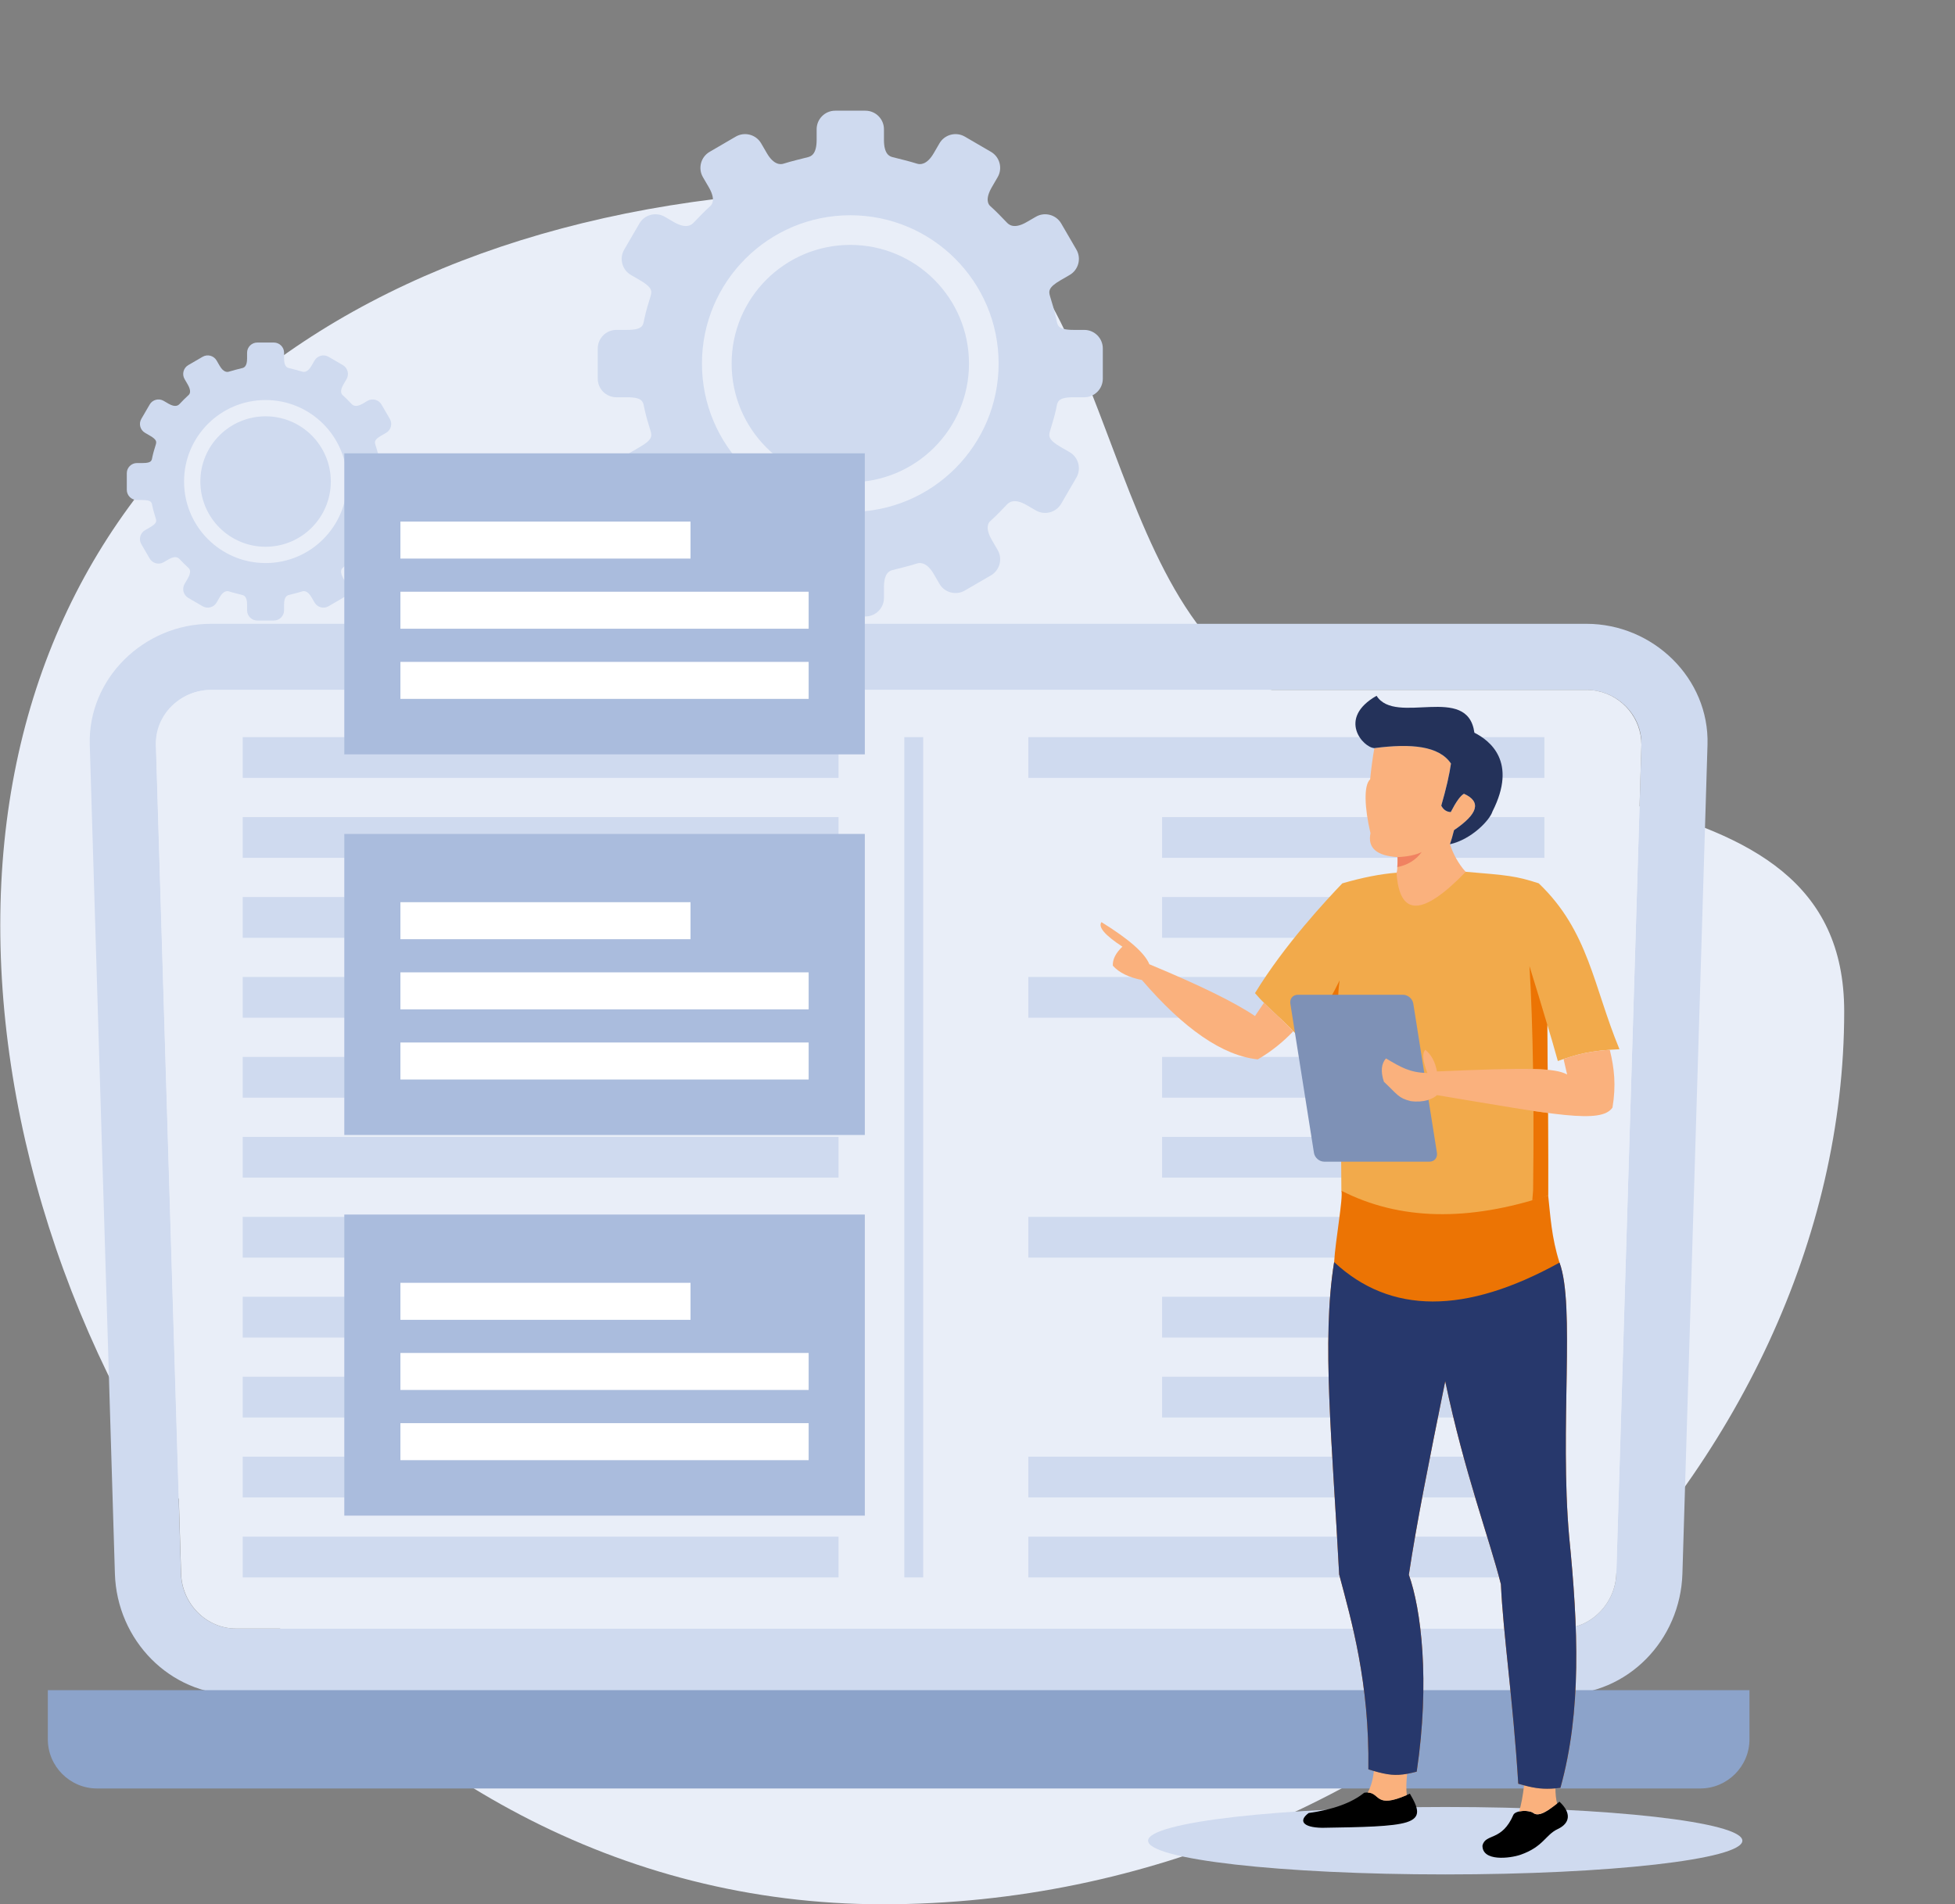
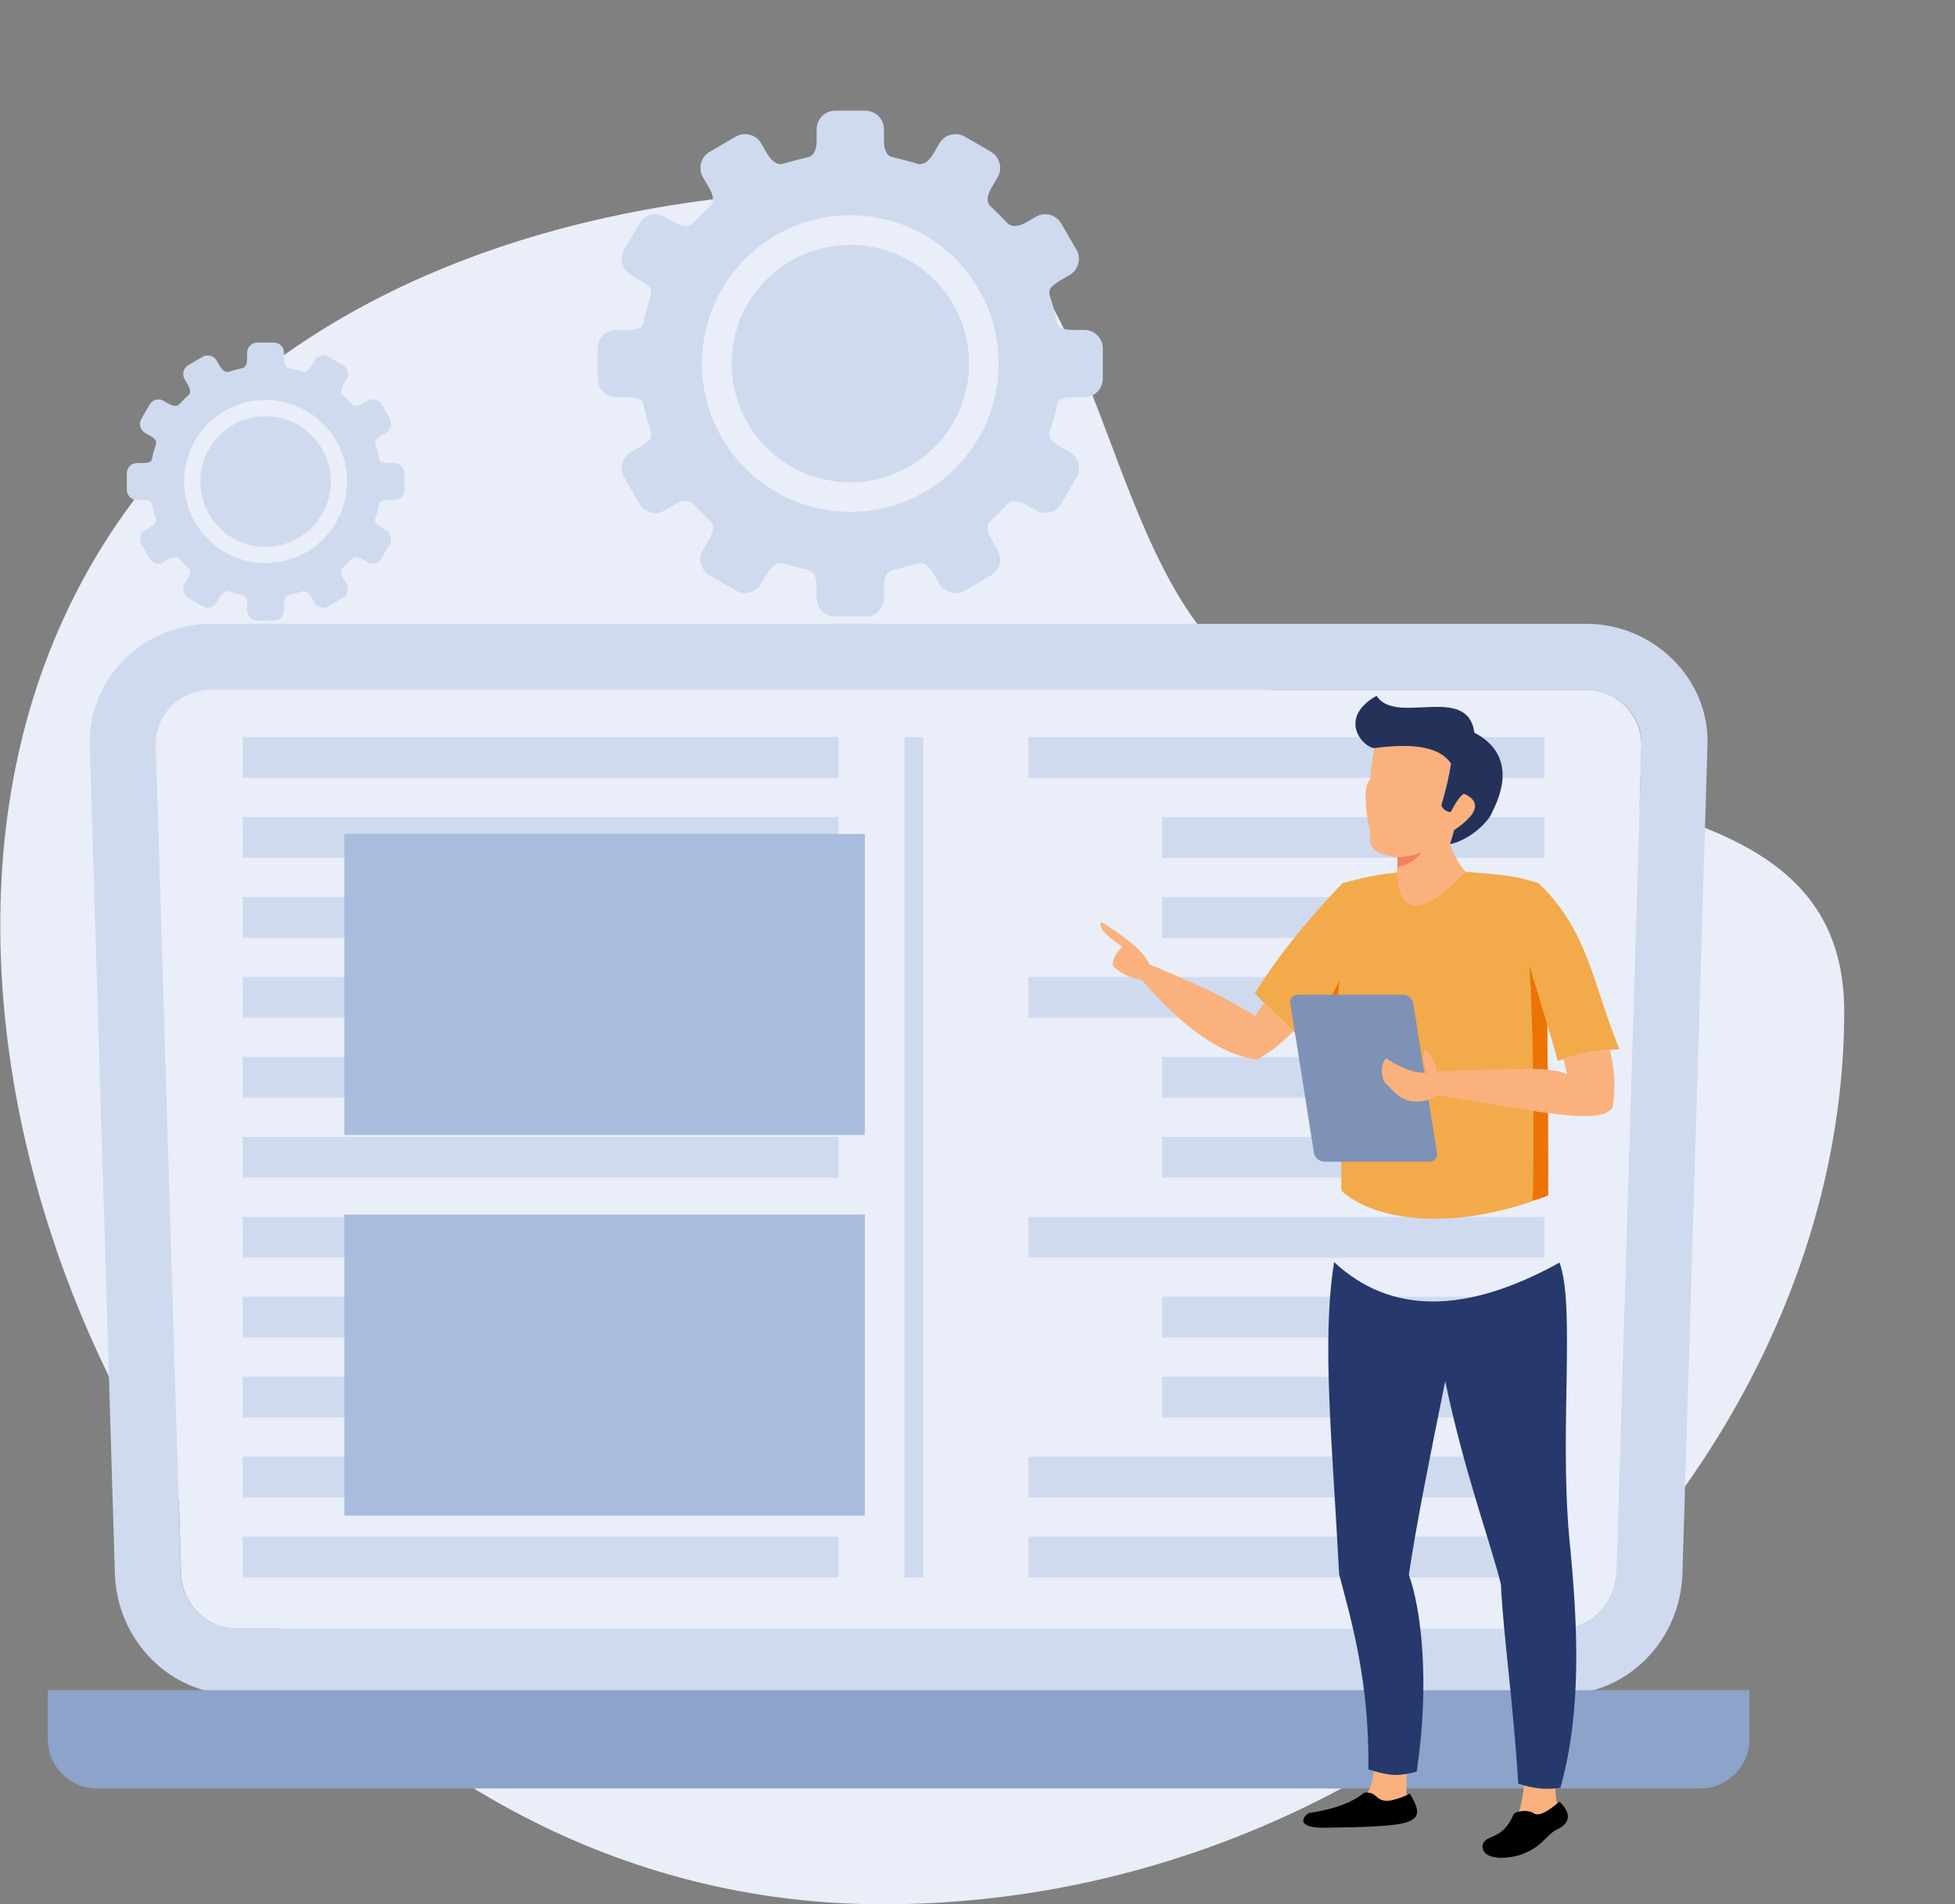
<svg xmlns="http://www.w3.org/2000/svg" width="100%" height="100%" viewBox="0 0 3972 3869" version="1.1" xml:space="preserve" style="fill-rule:evenodd;clip-rule:evenodd;stroke-linejoin:round;stroke-miterlimit:2;">
  <rect x="0" y="0" width="3972" height="3869" fill="#808080" stroke="none" />
  <g transform="matrix(4.167,0,0,4.167,-6801,-1504.39)">
    <path d="M2062.6,453.19C2174,453.19 2161.27,635.397 2241.71,690.925C2348.15,764.438 2531.29,728.051 2531.29,854.209C2531.29,1075.67 2321.44,1289.58 2062.6,1289.58C1803.74,1289.58 1632.24,1033.66 1632.24,812.198C1632.24,590.72 1803.74,453.19 2062.6,453.19Z" style="fill:rgb(233,238,248);" />
  </g>
  <g transform="matrix(4.167,0,0,4.167,-6801,-1504.39)">
-     <path d="M2336.76,1242.14C2416.78,1242.14 2481.64,1249.51 2481.64,1258.58C2481.64,1267.66 2416.78,1275.02 2336.76,1275.02C2256.75,1275.02 2191.89,1267.66 2191.89,1258.58C2191.89,1249.51 2256.75,1242.14 2336.76,1242.14Z" style="fill:rgb(207,218,239);" />
-   </g>
+     </g>
  <g transform="matrix(4.167,0,0,4.167,-6801,-1504.39)">
    <path d="M2046.69,465.986C2086.64,465.986 2119.01,498.373 2119.01,538.311C2119.01,578.248 2086.64,610.635 2046.69,610.635C2006.75,610.635 1974.36,578.248 1974.36,538.311C1974.36,498.373 2006.75,465.986 2046.69,465.986ZM2046.69,480.44C2078.66,480.44 2104.56,506.356 2104.56,538.311C2104.56,570.265 2078.66,596.181 2046.69,596.181C2014.73,596.181 1988.83,570.265 1988.83,538.311C1988.83,506.356 2014.73,480.44 2046.69,480.44ZM1990.85,427.635L1978.11,435.06C1973.8,437.547 1972.34,443.116 1974.83,447.405L1977.66,452.253C1980.98,457.948 1979.53,460.543 1978.49,461.463C1975.66,464.004 1973.03,466.761 1970.4,469.501C1969.62,470.312 1967.15,473.069 1960.66,469.303L1956.23,466.726C1951.92,464.22 1946.37,465.698 1943.87,469.987L1936.46,482.729C1933.95,487.037 1935.41,492.587 1939.72,495.093L1944.12,497.652C1950.21,501.184 1950.05,502.986 1949.27,505.582C1948.21,509.114 1947.07,512.646 1946.32,516.305C1945.61,519.567 1945.94,521.892 1937.67,521.892L1932.6,521.892C1927.63,521.892 1923.56,525.965 1923.56,530.939L1923.56,545.682C1923.56,550.674 1927.63,554.729 1932.6,554.729L1937.67,554.729C1945.94,554.729 1945.61,557.054 1946.32,560.316C1947.07,563.975 1948.21,567.525 1949.27,571.058C1950.05,573.635 1950.21,575.455 1944.12,578.969L1939.72,581.528C1935.41,584.033 1933.95,589.603 1936.46,593.892L1943.87,606.634C1946.37,610.941 1951.92,612.419 1956.23,609.914L1960.66,607.337C1967.15,603.57 1969.62,606.31 1970.4,607.12C1973.03,609.878 1975.66,612.635 1978.49,615.176C1979.53,616.096 1980.98,618.673 1977.66,624.386L1974.83,629.216C1972.34,633.505 1973.8,639.074 1978.11,641.579L1990.85,648.986C1995.16,651.492 2000.71,650.014 2003.22,645.725L2006.03,640.895C2009.4,635.091 2012.71,635.325 2014.1,635.776C2018.17,637.074 2021.92,637.902 2026.12,639.002C2027.66,639.398 2030.28,640.516 2030.28,647.418L2030.28,652.591C2030.28,657.565 2034.34,661.62 2039.31,661.62L2054.06,661.62C2059.05,661.62 2063.1,657.565 2063.1,652.591L2063.1,647.418C2063.1,640.516 2065.74,639.398 2067.27,639.002C2071.45,637.902 2075.21,637.074 2079.27,635.776C2080.67,635.325 2083.99,635.091 2087.36,640.895L2090.17,645.725C2092.66,650.014 2098.23,651.492 2102.52,648.986L2115.28,641.579C2119.57,639.074 2121.05,633.505 2118.54,629.216L2115.73,624.386C2112.41,618.673 2113.85,616.096 2114.88,615.176C2117.73,612.635 2120.36,609.878 2122.99,607.12C2123.77,606.31 2126.24,603.57 2132.71,607.337L2137.16,609.914C2141.46,612.419 2147.02,610.941 2149.52,606.634L2156.93,593.892C2159.43,589.603 2157.96,584.033 2153.67,581.528L2149.25,578.969C2143.18,575.455 2143.34,573.635 2144.11,571.058C2145.16,567.525 2146.29,563.975 2147.07,560.316C2147.75,557.054 2147.45,554.729 2155.72,554.729L2160.79,554.729C2165.76,554.729 2169.81,550.674 2169.81,545.682L2169.81,530.939C2169.81,525.965 2165.76,521.892 2160.79,521.892L2155.72,521.892C2147.45,521.892 2147.75,519.567 2147.07,516.305C2146.29,512.646 2145.16,509.114 2144.11,505.582C2143.34,502.986 2143.18,501.184 2149.25,497.652L2153.67,495.093C2157.96,492.587 2159.43,487.037 2156.93,482.729L2149.52,469.987C2147.02,465.698 2141.46,464.22 2137.16,466.726L2132.71,469.303C2126.24,473.069 2123.77,470.312 2122.99,469.501C2120.36,466.761 2117.73,464.004 2114.88,461.463C2113.85,460.543 2112.41,457.948 2115.73,452.253L2118.54,447.405C2121.05,443.116 2119.57,437.547 2115.28,435.06L2102.52,427.635C2098.23,425.147 2092.66,426.607 2090.17,430.915L2087.36,435.745C2083.99,441.53 2080.67,441.295 2079.27,440.845C2075.21,439.565 2071.45,438.718 2067.27,437.637C2065.74,437.24 2063.1,436.123 2063.1,429.221L2063.1,424.048C2063.1,419.056 2059.05,415.001 2054.06,415.001L2039.31,415.001C2034.34,415.001 2030.28,419.056 2030.28,424.048L2030.28,429.221C2030.28,436.123 2027.66,437.24 2026.12,437.637C2021.92,438.718 2018.17,439.565 2014.1,440.845C2012.71,441.295 2009.4,441.53 2006.03,435.745L2003.22,430.915C2000.71,426.607 1995.16,425.147 1990.85,427.635Z" style="fill:rgb(207,218,239);" />
  </g>
  <g transform="matrix(4.167,0,0,4.167,-6801,-1504.39)">
    <path d="M1761.61,556.081C1783.55,556.081 1801.34,573.869 1801.34,595.82C1801.34,617.771 1783.55,635.578 1761.61,635.578C1739.65,635.578 1721.85,617.771 1721.85,595.82C1721.85,573.869 1739.65,556.081 1761.61,556.081ZM1761.61,564.028C1779.16,564.028 1793.4,578.267 1793.4,595.82C1793.4,613.392 1779.16,627.63 1761.61,627.63C1744.03,627.63 1729.8,613.392 1729.8,595.82C1729.8,578.267 1744.03,564.028 1761.61,564.028ZM1730.91,534.994L1723.9,539.067C1721.54,540.438 1720.73,543.501 1722.1,545.862L1723.65,548.529C1725.47,551.665 1724.68,553.071 1724.12,553.594C1722.55,554.981 1721.11,556.495 1719.67,558.009C1719.23,558.441 1717.88,559.956 1714.32,557.901L1711.88,556.477C1709.52,555.107 1706.46,555.9 1705.09,558.279L1701.02,565.272C1699.64,567.633 1700.44,570.697 1702.81,572.066L1705.23,573.473C1708.57,575.419 1708.47,576.41 1708.06,577.834C1707.48,579.78 1706.85,581.727 1706.42,583.727C1706.06,585.529 1706.22,586.809 1701.68,586.809L1698.89,586.809C1696.17,586.809 1693.93,589.025 1693.93,591.765L1693.93,599.875C1693.93,602.615 1696.17,604.85 1698.89,604.85L1701.68,604.85C1706.22,604.85 1706.06,606.129 1706.42,607.913C1706.85,609.932 1707.48,611.878 1708.06,613.825C1708.47,615.23 1708.57,616.24 1705.23,618.168L1702.81,619.574C1700.44,620.943 1699.64,624.007 1701.02,626.368L1705.09,633.379C1706.46,635.74 1709.52,636.551 1711.88,635.182L1714.32,633.758C1717.88,631.685 1719.23,633.199 1719.67,633.649C1721.11,635.146 1722.55,636.659 1724.12,638.065C1724.68,638.569 1725.47,639.993 1723.65,643.129L1722.1,645.778C1720.73,648.14 1721.54,651.203 1723.9,652.573L1730.91,656.646C1733.27,658.016 1736.34,657.223 1737.71,654.844L1739.24,652.194C1741.1,649.022 1742.92,649.148 1743.69,649.383C1745.93,650.104 1747.98,650.555 1750.29,651.167C1751.13,651.384 1752.58,651.996 1752.58,655.781L1752.58,658.629C1752.58,661.368 1754.81,663.603 1757.55,663.603L1765.64,663.603C1768.38,663.603 1770.62,661.368 1770.62,658.629L1770.62,655.781C1770.62,651.996 1772.06,651.384 1772.91,651.167C1775.21,650.555 1777.27,650.104 1779.5,649.383C1780.28,649.148 1782.1,649.022 1783.95,652.194L1785.49,654.844C1786.87,657.223 1789.92,658.016 1792.28,656.646L1799.29,652.573C1801.65,651.203 1802.46,648.14 1801.09,645.778L1799.54,643.129C1797.72,639.993 1798.52,638.569 1799.07,638.065C1800.64,636.659 1802.08,635.146 1803.53,633.649C1803.96,633.199 1805.31,631.685 1808.88,633.758L1811.31,635.182C1813.69,636.551 1816.74,635.74 1818.11,633.379L1822.18,626.368C1823.57,624.007 1822.76,620.943 1820.4,619.574L1817.96,618.168C1814.63,616.24 1814.71,615.23 1815.13,613.825C1815.73,611.878 1816.34,609.932 1816.77,607.913C1817.15,606.129 1816.97,604.85 1821.51,604.85L1824.3,604.85C1827.04,604.85 1829.26,602.615 1829.26,599.875L1829.26,591.765C1829.26,589.025 1827.04,586.809 1824.3,586.809L1821.51,586.809C1816.97,586.809 1817.15,585.529 1816.77,583.727C1816.34,581.727 1815.73,579.78 1815.13,577.834C1814.71,576.41 1814.63,575.419 1817.96,573.473L1820.4,572.066C1822.76,570.697 1823.57,567.633 1822.18,565.272L1818.11,558.279C1816.74,555.9 1813.69,555.107 1811.31,556.477L1808.88,557.901C1805.31,559.956 1803.96,558.441 1803.53,558.009C1802.08,556.495 1800.64,554.981 1799.07,553.594C1798.52,553.071 1797.72,551.665 1799.54,548.529L1801.09,545.862C1802.46,543.501 1801.65,540.438 1799.29,539.067L1792.28,534.994C1789.92,533.625 1786.87,534.436 1785.49,536.797L1783.95,539.446C1782.1,542.636 1780.28,542.51 1779.5,542.257C1777.27,541.555 1775.21,541.086 1772.91,540.491C1772.06,540.275 1770.62,539.662 1770.62,535.859L1770.62,533.012C1770.62,530.291 1768.38,528.056 1765.64,528.056L1757.55,528.056C1754.81,528.056 1752.58,530.291 1752.58,533.012L1752.58,535.859C1752.58,539.662 1751.13,540.275 1750.29,540.491C1747.98,541.086 1745.93,541.555 1743.69,542.257C1742.92,542.51 1741.1,542.636 1739.24,539.446L1737.71,536.797C1736.34,534.436 1733.27,533.625 1730.91,534.994Z" style="fill:rgb(207,218,239);" />
  </g>
  <g transform="matrix(4.167,0,0,4.167,-6801,-1504.39)">
    <path d="M1734.88,697.449L2405.64,697.449C2420.36,697.449 2432.85,709.524 2432.42,724.212L2420.18,1128.35C2419.75,1142.82 2407.86,1155.13 2393.4,1155.13L1747.13,1155.13C1732.66,1155.13 1720.78,1143.07 1720.35,1128.35L1708.1,724.212C1707.66,709.488 1720.15,697.449 1734.88,697.449ZM1734.88,665.207L2405.64,665.207C2438.1,665.207 2465.62,691.808 2464.64,724.212L2452.41,1128.35C2451.42,1160.75 2425.81,1187.35 2393.4,1187.35L1747.13,1187.35C1714.89,1187.35 1689.1,1160.79 1688.13,1128.35L1675.88,724.212C1674.9,691.772 1702.42,665.207 1734.88,665.207Z" style="fill:rgb(207,218,239);" />
  </g>
  <g transform="matrix(4.167,0,0,4.167,-6801,-1504.39)">
    <path d="M2432.42,724.212C2432.42,711.326 2423.21,700.495 2411.03,697.99L2410.4,697.863L2409.75,697.755L2408.41,697.575L2407.75,697.521L2406.38,697.449L1734.23,697.449L1733.55,697.485L1732.88,697.521L1732.86,697.521L1732.2,697.575L1731.53,697.665L1730.88,697.755C1718.06,699.72 1708.17,710.876 1708.17,724.212L1720.42,1128.35C1720.86,1143.07 1732.73,1155.13 1747.19,1155.13L2393.4,1155.13C2407.87,1155.13 2419.75,1142.82 2420.18,1128.35L2432.42,724.212Z" style="fill:rgb(233,238,248);" />
  </g>
  <g transform="matrix(4.167,0,0,4.167,-6801,-1504.39)">
    <path d="M1655.43,1185.17L2485.1,1185.17L2485.1,1209.14C2485.1,1222.34 2474.3,1233.11 2461.13,1233.11L1679.41,1233.11C1666.23,1233.11 1655.43,1222.34 1655.43,1209.14L1655.43,1185.17Z" style="fill:rgb(140,163,202);" />
  </g>
  <g transform="matrix(4.167,0,0,4.167,-6801,-1504.39)">
    <path d="M1750.45,759.446L2040.96,759.446L2040.96,779.325L1750.45,779.325L1750.45,759.446ZM1750.45,798.429L2040.96,798.429L2040.96,818.308L1750.45,818.308L1750.45,798.429ZM1750.45,837.412L2040.96,837.412L2040.96,857.29L1750.45,857.29L1750.45,837.412ZM1750.45,876.395L2040.96,876.395L2040.96,896.273L1750.45,896.273L1750.45,876.395ZM1750.45,915.395L2040.96,915.395L2040.96,935.256L1750.45,935.256L1750.45,915.395ZM1750.45,954.377L2040.96,954.377L2040.96,974.256L1750.45,974.256L1750.45,954.377ZM1750.45,993.359L2040.96,993.359L2040.96,1013.24L1750.45,1013.24L1750.45,993.359ZM1750.45,1032.34L2040.96,1032.34L2040.96,1052.22L1750.45,1052.22L1750.45,1032.34ZM1750.45,1071.33L2040.96,1071.33L2040.96,1091.2L1750.45,1091.2L1750.45,1071.33ZM1750.45,1110.33L2040.96,1110.33L2040.96,1130.19L1750.45,1130.19L1750.45,1110.33ZM1750.45,720.464L2040.96,720.464L2040.96,740.324L1750.45,740.324L1750.45,720.464Z" style="fill:rgb(207,218,239);" />
  </g>
  <g transform="matrix(4.167,0,0,4.167,-6801,-1504.39)">
    <path d="M2198.72,759.446L2385.11,759.446L2385.11,779.325L2198.72,779.325L2198.72,759.446ZM2198.72,798.429L2385.11,798.429L2385.11,818.308L2198.72,818.308L2198.72,798.429ZM2133.5,837.412L2385.11,837.412L2385.11,857.29L2133.5,857.29L2133.5,837.412ZM2198.72,876.395L2385.11,876.395L2385.11,896.273L2198.72,896.273L2198.72,876.395ZM2198.72,915.395L2385.11,915.395L2385.11,935.256L2198.72,935.256L2198.72,915.395ZM2133.5,954.377L2385.11,954.377L2385.11,974.256L2133.5,974.256L2133.5,954.377ZM2198.72,993.359L2385.11,993.359L2385.11,1013.24L2198.72,1013.24L2198.72,993.359ZM2198.72,1032.34L2385.11,1032.34L2385.11,1052.22L2198.72,1052.22L2198.72,1032.34ZM2133.5,1071.33L2385.11,1071.33L2385.11,1091.2L2133.5,1091.2L2133.5,1071.33ZM2133.5,1110.33L2385.11,1110.33L2385.11,1130.19L2133.5,1130.19L2133.5,1110.33ZM2133.5,720.464L2385.11,720.464L2385.11,740.324L2133.5,740.324L2133.5,720.464Z" style="fill:rgb(207,218,239);" />
  </g>
  <g transform="matrix(4.167,0,0,4.167,-6801,-1504.39)">
    <rect x="2073.04" y="720.464" width="9.19" height="409.726" style="fill:rgb(207,218,239);" />
  </g>
  <g transform="matrix(4.167,0,0,4.167,-6801,-1504.39)">
    <rect x="1799.98" y="953.26" width="253.79" height="146.81" style="fill:rgb(170,188,221);" />
  </g>
  <g transform="matrix(4.167,0,0,4.167,-6801,-1504.39)">
    <rect x="1799.98" y="767.665" width="253.79" height="146.788" style="fill:rgb(170,188,221);" />
  </g>
  <g transform="matrix(4.167,0,0,4.167,-6801,-1504.39)">
-     <rect x="1799.98" y="582.069" width="253.79" height="146.793" style="fill:rgb(170,188,221);" />
-   </g>
+     </g>
  <g transform="matrix(4.167,0,0,4.167,-6801,-1504.39)">
    <path d="M2352.09,788.877C2349.03,789.093 2346.09,785.471 2345.23,784.371C2341.98,780.244 2339.91,775.396 2339.06,772.675C2339.71,770.873 2340.36,768.602 2341.06,765.826C2352.85,757.824 2354.46,751.913 2345.89,748.074C2344.16,749.029 2342.02,752.021 2339.46,757.013C2337.42,756.923 2335.87,755.878 2334.83,753.877C2337.26,745.443 2338.83,738.612 2339.57,733.35C2333.76,724.717 2320.18,723.474 2302.21,725.816C2301.36,730.592 2300.68,735.656 2300.15,741.027C2296.96,743.947 2297.38,754.814 2300.32,767.322C2298.86,774.441 2303.23,778.316 2313.49,778.965C2313.6,780.695 2313.44,782.659 2313.4,783.867C2313.38,784.966 2313.35,787.093 2312.19,787.435L2310.3,787.904C2310.5,813.333 2323.51,818.235 2352.09,788.877Z" style="fill:rgb(250,177,125);" />
  </g>
  <g transform="matrix(4.167,0,0,4.167,-6801,-1504.39)">
    <path d="M2302.21,725.816C2320.18,723.474 2333.76,724.717 2339.57,733.35C2338.83,738.612 2337.26,745.443 2334.83,753.877C2335.87,755.878 2337.42,756.923 2339.46,757.013C2342.02,752.021 2344.16,749.029 2345.89,748.074C2354.46,751.913 2352.85,757.824 2341.06,765.826C2340.36,768.602 2339.71,770.873 2339.06,772.693C2349.68,770.313 2358.55,760.834 2359.79,756.725C2372.15,732.341 2358.37,722.05 2350.98,718.301C2347.73,694.151 2312.53,715.039 2303.29,700.296C2283.92,711.344 2296.76,725.6 2302.21,725.816Z" style="fill:rgb(36,50,90);" />
  </g>
  <g transform="matrix(4.167,0,0,4.167,-6801,-1504.39)">
    <path d="M2325.31,776.496C2322.43,777.919 2318.5,778.73 2313.49,778.965C2313.6,780.659 2313.53,782.623 2313.4,783.831C2318.45,782.857 2322.41,780.406 2325.31,776.496Z" style="fill:rgb(240,130,97);" />
  </g>
  <g transform="matrix(4.167,0,0,4.167,-6801,-1504.39)">
    <path d="M2373.54,1265.41C2384.7,1261.48 2385.6,1255.71 2391.62,1252.9C2397.67,1250.07 2398.38,1245.04 2392.45,1239.56C2388.07,1243.06 2382.64,1247.35 2379.76,1245.08C2377.85,1243.57 2371.32,1243.66 2370.04,1245.87C2364.37,1259.07 2356.47,1254.88 2354.92,1260.89C2354.74,1268.87 2368.4,1267.21 2373.54,1265.41Z" />
  </g>
  <g transform="matrix(4.167,0,0,4.167,-6801,-1504.39)">
    <path d="M2276.76,1252.29C2296.42,1251.98 2311.13,1251.73 2317.92,1249.59C2325.24,1247.28 2323.73,1242.81 2319.53,1235.65C2300.98,1244.18 2305.92,1233.91 2297.25,1235.2C2291.16,1240.12 2282.13,1243.4 2270.18,1245.08C2265.14,1248.81 2267.19,1252.13 2276.76,1252.29Z" />
  </g>
  <g transform="matrix(4.167,0,0,4.167,-6801,-1504.39)">
    <path d="M2286.58,791.761C2296.4,788.913 2305.22,787.183 2313.02,786.57C2314.44,808.143 2325.69,807.999 2346.78,786.12C2367.11,787.832 2371.07,788.084 2382.35,791.742C2406.74,815.046 2408.97,841.917 2421.71,872.646C2407.6,873.276 2401.28,874.971 2391.67,878.395C2389.62,871.041 2387.89,865.112 2386.5,860.625C2386.9,901.121 2387.04,928.894 2386.95,943.889C2340.27,962.379 2301.83,956.054 2286.13,941.636C2285.92,905.627 2285.61,877.133 2285.23,856.119C2279.64,862.697 2274.47,867.797 2269.7,871.42C2258.25,858.3 2250.5,853.02 2244.01,845.287C2258.38,821.696 2278.96,799.745 2286.58,791.761Z" style="fill:rgb(242,170,75);" />
  </g>
  <g transform="matrix(4.167,0,0,4.167,-6801,-1504.39)">
    <path d="M2192.5,831.212C2217.03,841.395 2234.19,849.811 2244.01,856.461L2248.37,850.01C2252.43,854.082 2257.06,858.065 2262.7,863.851C2257.49,869.312 2251.89,873.799 2245.36,877.602C2228.32,875.781 2209.48,862.877 2188.86,838.89C2182.45,837.609 2177.73,835.285 2174.7,831.914C2174.54,828.833 2176.09,825.733 2179.37,822.633C2170.82,817.046 2167.42,813.063 2169.15,810.666C2182.56,818.957 2190.34,825.805 2192.5,831.212Z" style="fill:rgb(250,177,125);" />
  </g>
  <g transform="matrix(4.167,0,0,4.167,-6801,-1504.39)">
-     <path d="M2286.13,941.636C2287.05,945.15 2283.23,965.714 2282.6,976.437C2276.4,1014.75 2281.72,1064.6 2285.05,1128.73C2291.03,1151.31 2299.86,1181.42 2299.29,1223.79C2309.69,1226.99 2313.47,1227.31 2322.86,1224.91C2329.44,1180.7 2324.95,1145.29 2319.02,1128.92C2322.83,1103.64 2328.5,1075.34 2336.76,1034.52C2346.06,1079 2358.53,1112.02 2363.92,1133.56C2364.98,1157.56 2369.85,1189.99 2372.37,1230.79C2380.1,1233.11 2384.91,1233.78 2392.93,1232.81C2403.35,1195.3 2401.6,1154.48 2397.19,1110.38C2392.5,1057.34 2400.23,997.451 2392.48,976.689C2388.54,964.38 2388.01,953.458 2386.95,943.889C2348,956.847 2314.41,956.107 2286.13,941.636Z" style="fill:rgb(236,116,4);" />
-   </g>
+     </g>
  <g transform="matrix(4.167,0,0,4.167,-6801,-1504.39)">
    <path d="M2377.83,832.095C2380.86,841.845 2383.76,851.343 2386.5,860.625C2386.59,868.446 2386.64,875.799 2386.71,882.684C2384.71,882.485 2382.37,882.359 2379.58,882.287C2379.29,863.273 2378.71,846.549 2377.83,832.095ZM2265.66,866.933C2272.52,861.219 2279.07,851.92 2285.28,839.052C2284.58,843.539 2284.29,849.541 2284.44,857.038C2279.16,863.184 2274.25,867.96 2269.7,871.42C2268.31,869.816 2266.96,868.32 2265.66,866.933ZM2379.78,902.743C2382.28,903.104 2384.64,903.445 2386.86,903.734C2386.99,921.612 2387,934.985 2386.95,943.889C2384.75,944.88 2381.65,946.015 2379.24,946.303C2379.24,945.15 2379.6,942.5 2379.61,941.365C2379.78,927.704 2379.83,914.836 2379.78,902.743Z" style="fill:rgb(236,116,4);" />
  </g>
  <g transform="matrix(4.167,0,0,4.167,-6801,-1504.39)">
    <path d="M2316.23,846.099L2264.85,846.099C2262.49,846.099 2260.86,848.027 2261.24,850.388L2272.76,923.181C2273.14,925.541 2275.37,927.47 2277.73,927.47L2329.12,927.47C2331.46,927.47 2333.08,925.541 2332.72,923.181L2321.19,850.388C2320.81,848.027 2318.57,846.099 2316.23,846.099Z" style="fill:rgb(126,145,182);" />
  </g>
  <g transform="matrix(4.167,0,0,4.167,-6801,-1504.39)">
    <path d="M2416.99,872.916C2419.21,881.927 2420.13,890.182 2418.31,901.104C2412.78,909.159 2390.39,904.653 2332.77,895.029C2330.7,896.904 2326.43,898.796 2319.94,897.949C2313.9,896.453 2313.62,894.867 2306.86,888.505C2305.22,883.531 2305.56,879.746 2307.87,877.133C2315.49,881.621 2319.49,884 2328.07,884.27C2325.78,878.412 2325.44,874.609 2327.04,872.916C2329.96,875.259 2331.87,878.773 2332.74,883.477C2378.17,881.513 2390.16,881.765 2396.19,884.955C2395.55,882.089 2394.97,879.584 2394.46,877.422C2401.53,875.024 2407.28,873.619 2416.99,872.916Z" style="fill:rgb(250,177,125);" />
  </g>
  <g transform="matrix(4.167,0,0,4.167,-6801,-1504.39)">
    <path d="M2390.5,1233.06C2390.5,1235.87 2390.77,1238.34 2391.31,1240.47C2387.17,1243.75 2382.39,1247.17 2379.76,1245.08C2378.5,1244.09 2375.25,1243.78 2372.82,1244.32C2373.83,1240.93 2374.62,1236.68 2375.2,1231.6C2380.62,1233.06 2384.8,1233.54 2390.5,1233.06ZM2318.21,1225.96C2317.74,1229.81 2317.69,1233.28 2318.01,1236.34C2302.5,1243.08 2305.15,1235.29 2298.95,1235.1C2300.5,1232.36 2301.5,1228.86 2301.97,1224.59C2308.73,1226.54 2312.57,1226.97 2318.21,1225.96Z" style="fill:rgb(250,177,125);" />
  </g>
  <g transform="matrix(4.167,0,0,4.167,-6801,-1504.39)">
    <path d="M2282.6,976.437C2309.99,1001.97 2346.62,1002.06 2392.48,976.689C2400.23,997.451 2392.48,1057.34 2397.19,1110.38C2401.6,1154.48 2403.35,1195.3 2392.93,1232.81C2392.09,1232.91 2391.27,1232.99 2390.5,1233.06C2384.8,1233.54 2380.62,1233.06 2375.2,1231.58C2374.3,1231.35 2373.36,1231.08 2372.37,1230.79C2369.85,1189.99 2364.98,1157.56 2363.92,1133.56C2358.53,1112.02 2346.06,1079 2336.76,1034.52C2328.5,1075.34 2322.83,1103.64 2319.02,1128.92C2324.95,1145.27 2329.44,1180.69 2322.86,1224.91C2321.15,1225.35 2319.63,1225.71 2318.21,1225.96C2312.57,1226.97 2308.73,1226.54 2301.97,1224.59C2301.13,1224.35 2300.22,1224.08 2299.29,1223.79C2299.86,1181.42 2291.03,1151.31 2285.05,1128.73C2281.72,1064.6 2276.4,1014.75 2282.6,976.437Z" style="fill:rgb(39,56,108);" />
  </g>
  <g transform="matrix(4.167,0,0,4.167,-6801,-1504.39)">
-     <path d="M1827.34,1038.79L2026.39,1038.79L2026.39,1020.75L1827.34,1020.75L1827.34,1038.79ZM1827.34,1004.59L1968.79,1004.59L1968.79,986.548L1827.34,986.548L1827.34,1004.59ZM1827.34,887.406L2026.39,887.406L2026.39,869.365L1827.34,869.365L1827.34,887.406ZM1827.34,853.199L2026.39,853.199L2026.39,835.158L1827.34,835.158L1827.34,853.199ZM1827.34,818.992L1968.79,818.992L1968.79,800.952L1827.34,800.952L1827.34,818.992ZM1827.34,701.811L2026.39,701.811L2026.39,683.77L1827.34,683.77L1827.34,701.811ZM1827.34,667.604L2026.39,667.604L2026.39,649.563L1827.34,649.563L1827.34,667.604ZM1827.34,633.397L1968.79,633.397L1968.79,615.356L1827.34,615.356L1827.34,633.397ZM1827.34,1073.02L2026.39,1073.02L2026.39,1054.98L1827.34,1054.98L1827.34,1073.02Z" style="fill:white;" />
-   </g>
+     </g>
</svg>